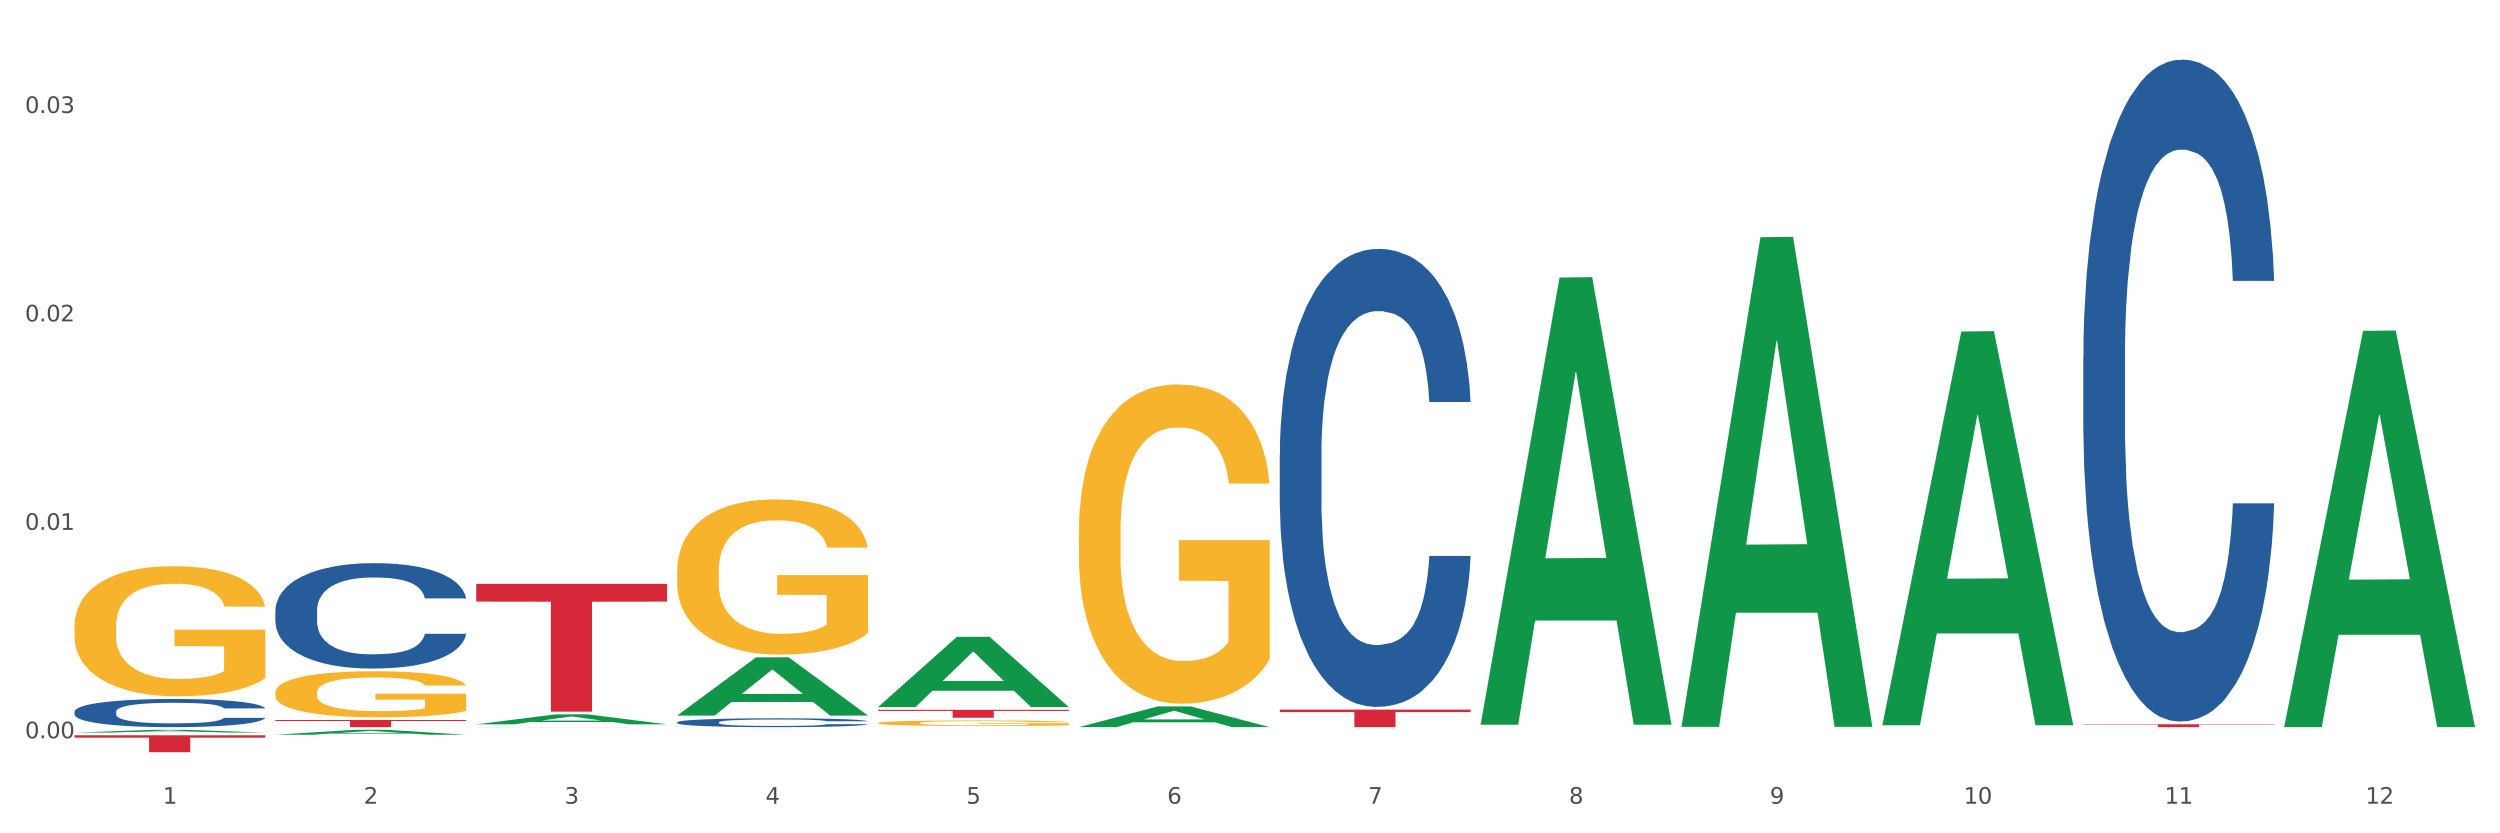
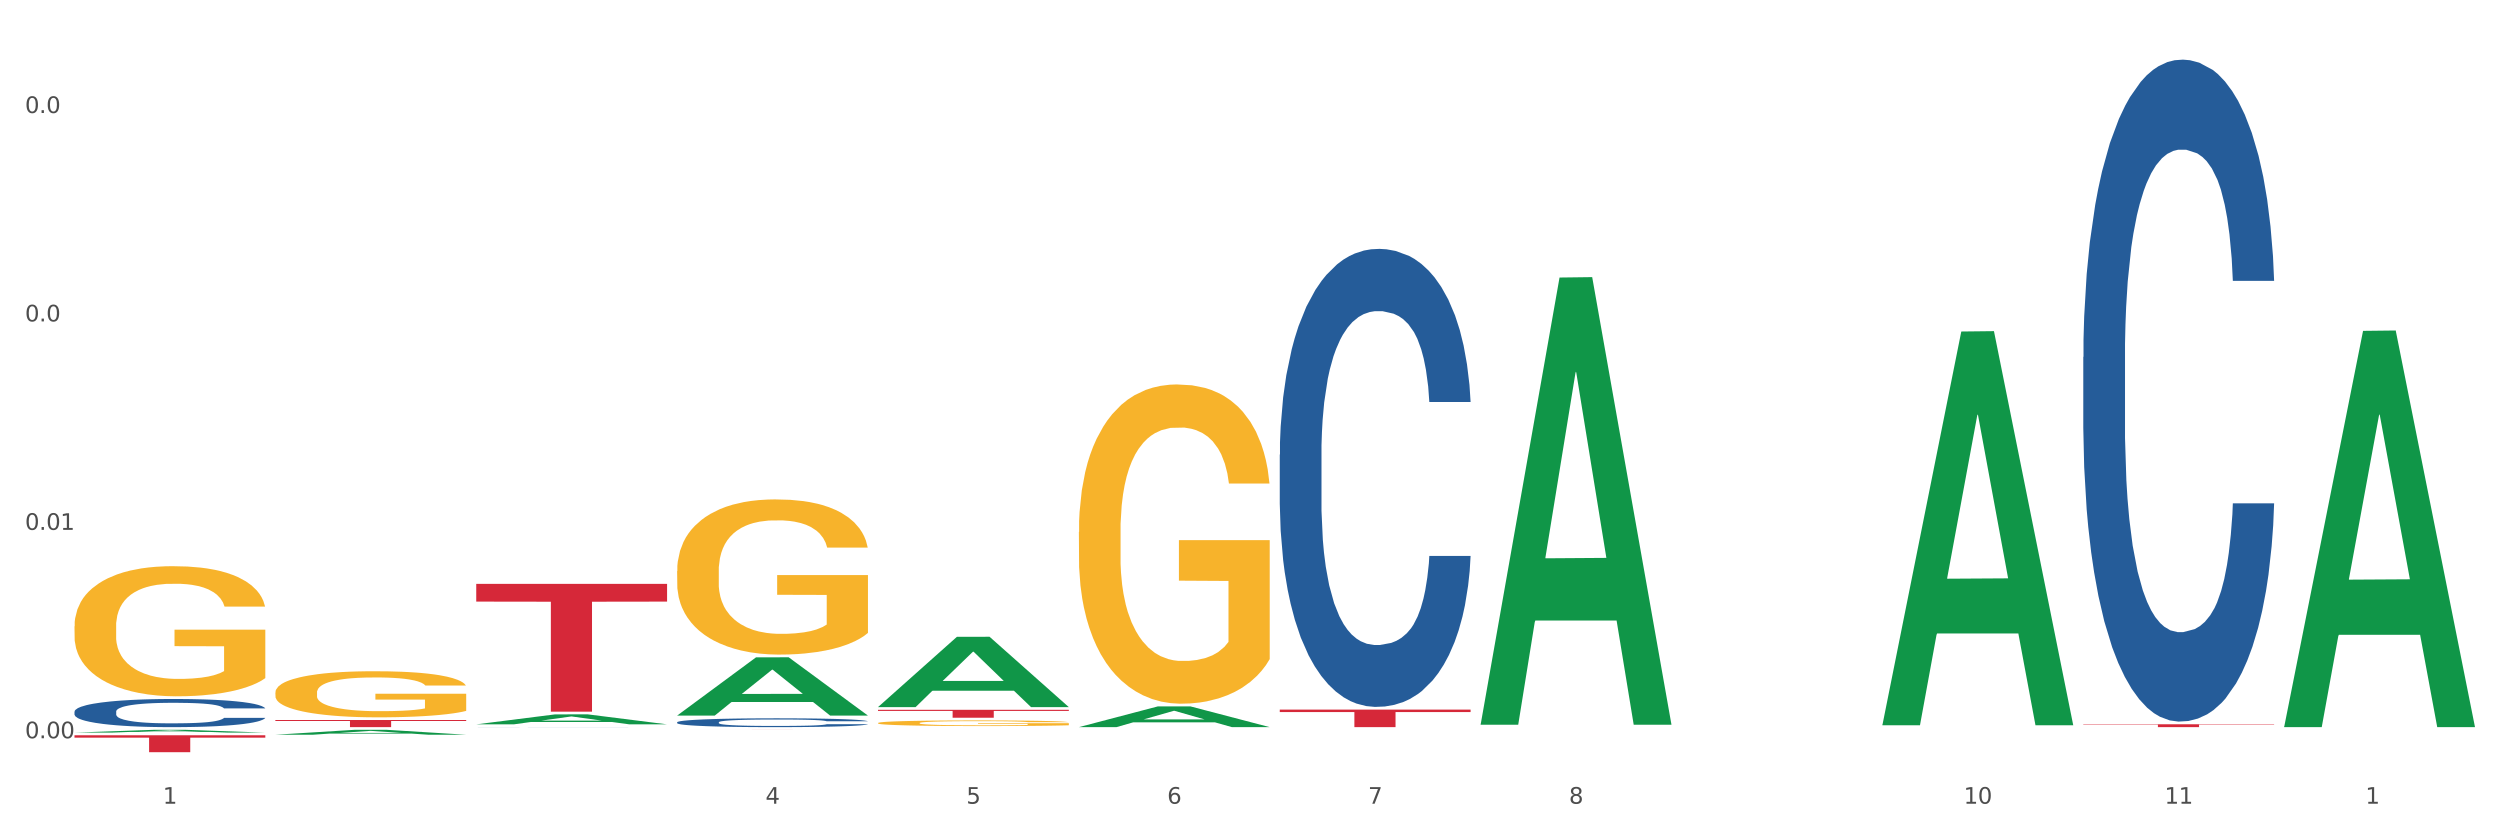
<svg xmlns="http://www.w3.org/2000/svg" xmlns:xlink="http://www.w3.org/1999/xlink" width="1080pt" height="360pt" viewBox="0 0 1080 360" version="1.1">
  <rect x="0" y="0" width="1080" height="360" fill="#333333" stroke="none" />
  <defs>
    <style type="text/css">*{stroke-linejoin: round; stroke-linecap: butt}</style>
  </defs>
  <g id="figure_1">
    <g id="patch_1">
      <path d="M 0 360  L 1080 360  L 1080 0  L 0 0  z " style="fill: #ffffff; stroke: #ffffff; stroke-linejoin: miter" />
    </g>
    <g id="axes_1">
      <g id="matplotlib.axis_1">
        <g id="xtick_1">
          <g id="text_1">
            <g style="fill: #4d4d4d" transform="translate(70.342 347.204) scale(0.096 -0.096)">
              <defs>
                <path id="DejaVuSans-31" d="M 794 531  L 1825 531  L 1825 4091  L 703 3866  L 703 4441  L 1819 4666  L 2450 4666  L 2450 531  L 3481 531  L 3481 0  L 794 0  L 794 531  z " transform="scale(0.016)" />
              </defs>
              <use xlink:href="#DejaVuSans-31" />
            </g>
          </g>
        </g>
        <g id="xtick_2">
          <g id="text_2">
            <g style="fill: #4d4d4d" transform="translate(157.122 347.204) scale(0.096 -0.096)">
              <defs>
-                 <path id="DejaVuSans-32" d="M 1228 531  L 3431 531  L 3431 0  L 469 0  L 469 531  Q 828 903 1448 1529  Q 2069 2156 2228 2338  Q 2531 2678 2651 2914  Q 2772 3150 2772 3378  Q 2772 3750 2511 3984  Q 2250 4219 1831 4219  Q 1534 4219 1204 4116  Q 875 4013 500 3803  L 500 4441  Q 881 4594 1212 4672  Q 1544 4750 1819 4750  Q 2544 4750 2975 4387  Q 3406 4025 3406 3419  Q 3406 3131 3298 2873  Q 3191 2616 2906 2266  Q 2828 2175 2409 1742  Q 1991 1309 1228 531  z " transform="scale(0.016)" />
-               </defs>
+                 </defs>
              <use xlink:href="#DejaVuSans-32" />
            </g>
          </g>
        </g>
        <g id="xtick_3">
          <g id="text_3">
            <g style="fill: #4d4d4d" transform="translate(243.902 347.204) scale(0.096 -0.096)">
              <defs>
-                 <path id="DejaVuSans-33" d="M 2597 2516  Q 3050 2419 3304 2112  Q 3559 1806 3559 1356  Q 3559 666 3084 287  Q 2609 -91 1734 -91  Q 1441 -91 1130 -33  Q 819 25 488 141  L 488 750  Q 750 597 1062 519  Q 1375 441 1716 441  Q 2309 441 2620 675  Q 2931 909 2931 1356  Q 2931 1769 2642 2001  Q 2353 2234 1838 2234  L 1294 2234  L 1294 2753  L 1863 2753  Q 2328 2753 2575 2939  Q 2822 3125 2822 3475  Q 2822 3834 2567 4026  Q 2313 4219 1838 4219  Q 1578 4219 1281 4162  Q 984 4106 628 3988  L 628 4550  Q 988 4650 1302 4700  Q 1616 4750 1894 4750  Q 2613 4750 3031 4423  Q 3450 4097 3450 3541  Q 3450 3153 3228 2886  Q 3006 2619 2597 2516  z " transform="scale(0.016)" />
-               </defs>
+                 </defs>
              <use xlink:href="#DejaVuSans-33" />
            </g>
          </g>
        </g>
        <g id="xtick_4">
          <g id="text_4">
            <g style="fill: #4d4d4d" transform="translate(330.683 347.204) scale(0.096 -0.096)">
              <defs>
                <path id="DejaVuSans-34" d="M 2419 4116  L 825 1625  L 2419 1625  L 2419 4116  z M 2253 4666  L 3047 4666  L 3047 1625  L 3713 1625  L 3713 1100  L 3047 1100  L 3047 0  L 2419 0  L 2419 1100  L 313 1100  L 313 1709  L 2253 4666  z " transform="scale(0.016)" />
              </defs>
              <use xlink:href="#DejaVuSans-34" />
            </g>
          </g>
        </g>
        <g id="xtick_5">
          <g id="text_5">
            <g style="fill: #4d4d4d" transform="translate(417.463 347.204) scale(0.096 -0.096)">
              <defs>
                <path id="DejaVuSans-35" d="M 691 4666  L 3169 4666  L 3169 4134  L 1269 4134  L 1269 2991  Q 1406 3038 1543 3061  Q 1681 3084 1819 3084  Q 2600 3084 3056 2656  Q 3513 2228 3513 1497  Q 3513 744 3044 326  Q 2575 -91 1722 -91  Q 1428 -91 1123 -41  Q 819 9 494 109  L 494 744  Q 775 591 1075 516  Q 1375 441 1709 441  Q 2250 441 2565 725  Q 2881 1009 2881 1497  Q 2881 1984 2565 2268  Q 2250 2553 1709 2553  Q 1456 2553 1204 2497  Q 953 2441 691 2322  L 691 4666  z " transform="scale(0.016)" />
              </defs>
              <use xlink:href="#DejaVuSans-35" />
            </g>
          </g>
        </g>
        <g id="xtick_6">
          <g id="text_6">
            <g style="fill: #4d4d4d" transform="translate(504.243 347.204) scale(0.096 -0.096)">
              <defs>
                <path id="DejaVuSans-36" d="M 2113 2584  Q 1688 2584 1439 2293  Q 1191 2003 1191 1497  Q 1191 994 1439 701  Q 1688 409 2113 409  Q 2538 409 2786 701  Q 3034 994 3034 1497  Q 3034 2003 2786 2293  Q 2538 2584 2113 2584  z M 3366 4563  L 3366 3988  Q 3128 4100 2886 4159  Q 2644 4219 2406 4219  Q 1781 4219 1451 3797  Q 1122 3375 1075 2522  Q 1259 2794 1537 2939  Q 1816 3084 2150 3084  Q 2853 3084 3261 2657  Q 3669 2231 3669 1497  Q 3669 778 3244 343  Q 2819 -91 2113 -91  Q 1303 -91 875 529  Q 447 1150 447 2328  Q 447 3434 972 4092  Q 1497 4750 2381 4750  Q 2619 4750 2861 4703  Q 3103 4656 3366 4563  z " transform="scale(0.016)" />
              </defs>
              <use xlink:href="#DejaVuSans-36" />
            </g>
          </g>
        </g>
        <g id="xtick_7">
          <g id="text_7">
            <g style="fill: #4d4d4d" transform="translate(591.024 347.204) scale(0.096 -0.096)">
              <defs>
                <path id="DejaVuSans-37" d="M 525 4666  L 3525 4666  L 3525 4397  L 1831 0  L 1172 0  L 2766 4134  L 525 4134  L 525 4666  z " transform="scale(0.016)" />
              </defs>
              <use xlink:href="#DejaVuSans-37" />
            </g>
          </g>
        </g>
        <g id="xtick_8">
          <g id="text_8">
            <g style="fill: #4d4d4d" transform="translate(677.804 347.204) scale(0.096 -0.096)">
              <defs>
                <path id="DejaVuSans-38" d="M 2034 2216  Q 1584 2216 1326 1975  Q 1069 1734 1069 1313  Q 1069 891 1326 650  Q 1584 409 2034 409  Q 2484 409 2743 651  Q 3003 894 3003 1313  Q 3003 1734 2745 1975  Q 2488 2216 2034 2216  z M 1403 2484  Q 997 2584 770 2862  Q 544 3141 544 3541  Q 544 4100 942 4425  Q 1341 4750 2034 4750  Q 2731 4750 3128 4425  Q 3525 4100 3525 3541  Q 3525 3141 3298 2862  Q 3072 2584 2669 2484  Q 3125 2378 3379 2068  Q 3634 1759 3634 1313  Q 3634 634 3220 271  Q 2806 -91 2034 -91  Q 1263 -91 848 271  Q 434 634 434 1313  Q 434 1759 690 2068  Q 947 2378 1403 2484  z M 1172 3481  Q 1172 3119 1398 2916  Q 1625 2713 2034 2713  Q 2441 2713 2670 2916  Q 2900 3119 2900 3481  Q 2900 3844 2670 4047  Q 2441 4250 2034 4250  Q 1625 4250 1398 4047  Q 1172 3844 1172 3481  z " transform="scale(0.016)" />
              </defs>
              <use xlink:href="#DejaVuSans-38" />
            </g>
          </g>
        </g>
        <g id="xtick_9">
          <g id="text_9">
            <g style="fill: #4d4d4d" transform="translate(764.584 347.204) scale(0.096 -0.096)">
              <defs>
-                 <path id="DejaVuSans-39" d="M 703 97  L 703 672  Q 941 559 1184 500  Q 1428 441 1663 441  Q 2288 441 2617 861  Q 2947 1281 2994 2138  Q 2813 1869 2534 1725  Q 2256 1581 1919 1581  Q 1219 1581 811 2004  Q 403 2428 403 3163  Q 403 3881 828 4315  Q 1253 4750 1959 4750  Q 2769 4750 3195 4129  Q 3622 3509 3622 2328  Q 3622 1225 3098 567  Q 2575 -91 1691 -91  Q 1453 -91 1209 -44  Q 966 3 703 97  z M 1959 2075  Q 2384 2075 2632 2365  Q 2881 2656 2881 3163  Q 2881 3666 2632 3958  Q 2384 4250 1959 4250  Q 1534 4250 1286 3958  Q 1038 3666 1038 3163  Q 1038 2656 1286 2365  Q 1534 2075 1959 2075  z " transform="scale(0.016)" />
-               </defs>
+                 </defs>
              <use xlink:href="#DejaVuSans-39" />
            </g>
          </g>
        </g>
        <g id="xtick_10">
          <g id="text_10">
            <g style="fill: #4d4d4d" transform="translate(848.311 347.204) scale(0.096 -0.096)">
              <defs>
                <path id="DejaVuSans-30" d="M 2034 4250  Q 1547 4250 1301 3770  Q 1056 3291 1056 2328  Q 1056 1369 1301 889  Q 1547 409 2034 409  Q 2525 409 2770 889  Q 3016 1369 3016 2328  Q 3016 3291 2770 3770  Q 2525 4250 2034 4250  z M 2034 4750  Q 2819 4750 3233 4129  Q 3647 3509 3647 2328  Q 3647 1150 3233 529  Q 2819 -91 2034 -91  Q 1250 -91 836 529  Q 422 1150 422 2328  Q 422 3509 836 4129  Q 1250 4750 2034 4750  z " transform="scale(0.016)" />
              </defs>
              <use xlink:href="#DejaVuSans-31" />
              <use xlink:href="#DejaVuSans-30" transform="translate(63.623 0)" />
            </g>
          </g>
        </g>
        <g id="xtick_11">
          <g id="text_11">
            <g style="fill: #4d4d4d" transform="translate(935.091 347.204) scale(0.096 -0.096)">
              <use xlink:href="#DejaVuSans-31" />
              <use xlink:href="#DejaVuSans-31" transform="translate(63.623 0)" />
            </g>
          </g>
        </g>
        <g id="xtick_12">
          <g id="text_12">
            <g style="fill: #4d4d4d" transform="translate(1021.871 347.204) scale(0.096 -0.096)">
              <use xlink:href="#DejaVuSans-31" />
              <use xlink:href="#DejaVuSans-32" transform="translate(63.623 0)" />
            </g>
          </g>
        </g>
        <g id="xtick_13" />
        <g id="xtick_14" />
        <g id="xtick_15" />
        <g id="xtick_16" />
        <g id="xtick_17" />
        <g id="xtick_18" />
        <g id="xtick_19" />
        <g id="xtick_20" />
        <g id="xtick_21" />
        <g id="xtick_22" />
        <g id="xtick_23" />
      </g>
      <g id="matplotlib.axis_2">
        <g id="ytick_1">
          <g id="text_13">
            <g style="fill: #4d4d4d" transform="translate(10.8 318.931) scale(0.096 -0.096)">
              <defs>
                <path id="DejaVuSans-2e" d="M 684 794  L 1344 794  L 1344 0  L 684 0  L 684 794  z " transform="scale(0.016)" />
              </defs>
              <use xlink:href="#DejaVuSans-30" />
              <use xlink:href="#DejaVuSans-2e" transform="translate(63.623 0)" />
              <use xlink:href="#DejaVuSans-30" transform="translate(95.41 0)" />
              <use xlink:href="#DejaVuSans-30" transform="translate(159.033 0)" />
            </g>
          </g>
        </g>
        <g id="ytick_2">
          <g id="text_14">
            <g style="fill: #4d4d4d" transform="translate(10.8 228.892) scale(0.096 -0.096)">
              <use xlink:href="#DejaVuSans-30" />
              <use xlink:href="#DejaVuSans-2e" transform="translate(63.623 0)" />
              <use xlink:href="#DejaVuSans-30" transform="translate(95.41 0)" />
              <use xlink:href="#DejaVuSans-31" transform="translate(159.033 0)" />
            </g>
          </g>
        </g>
        <g id="ytick_3">
          <g id="text_15">
            <g style="fill: #4d4d4d" transform="translate(10.8 138.853) scale(0.096 -0.096)">
              <use xlink:href="#DejaVuSans-30" />
              <use xlink:href="#DejaVuSans-2e" transform="translate(63.623 0)" />
              <use xlink:href="#DejaVuSans-30" transform="translate(95.41 0)" />
              <use xlink:href="#DejaVuSans-32" transform="translate(159.033 0)" />
            </g>
          </g>
        </g>
        <g id="ytick_4">
          <g id="text_16">
            <g style="fill: #4d4d4d" transform="translate(10.8 48.814) scale(0.096 -0.096)">
              <use xlink:href="#DejaVuSans-30" />
              <use xlink:href="#DejaVuSans-2e" transform="translate(63.623 0)" />
              <use xlink:href="#DejaVuSans-30" transform="translate(95.41 0)" />
              <use xlink:href="#DejaVuSans-33" transform="translate(159.033 0)" />
            </g>
          </g>
        </g>
        <g id="ytick_5" />
        <g id="ytick_6" />
        <g id="ytick_7" />
      </g>
      <g id="PolyCollection_1">
        <path d="M 32.175 316.483  L 32.26 316.482  L 66.256 315.285  L 80.365 315.284  L 114.616 316.486  L 98.298 316.486  L 90.904 316.206  L 55.803 316.206  L 55.548 316.21  L 48.408 316.486  L 32.175 316.486  L 32.175 316.483  L 60.222 316.039  L 86.484 316.038  L 73.481 315.54  L 73.311 315.538  L 73.141 315.541  L 60.137 316.038  L 60.222 316.039  L 32.175 316.483  z " clip-path="url(#p75644c4d1c)" style="fill: #109648" />
        <path d="M 32.175 270.566  L 32.272 270.515  L 32.272 268.667  L 32.467 267.075  L 33.44 263.225  L 34.9 260.042  L 35.971 258.348  L 37.042 256.962  L 38.307 255.576  L 39.864 254.138  L 42.687 252.034  L 44.439 250.955  L 46.58 249.826  L 50.474 248.183  L 53.296 247.259  L 56.216 246.489  L 60.986 245.565  L 64.1 245.154  L 67.41 244.846  L 71.4 244.641  L 74.418 244.59  L 81.036 244.744  L 86.682 245.206  L 89.407 245.565  L 92.911 246.181  L 94.76 246.592  L 97.778 247.413  L 100.892 248.491  L 103.034 249.415  L 106.246 251.161  L 108.679 252.906  L 110.918 255.062  L 112.086 256.551  L 112.962 257.937  L 113.74 259.529  L 114.519 262.044  L 96.999 262.044  L 96.318 260.247  L 95.247 258.553  L 93.69 256.911  L 92.327 255.884  L 89.991 254.6  L 87.85 253.779  L 85.611 253.163  L 82.886 252.65  L 80.744 252.393  L 77.727 252.188  L 71.79 252.239  L 67.799 252.65  L 65.074 253.163  L 63.322 253.625  L 61.764 254.138  L 60.012 254.857  L 57.968 255.935  L 56.508 256.911  L 55.048 258.143  L 53.88 259.375  L 52.81 260.812  L 51.934 262.352  L 51.252 263.944  L 50.668 265.895  L 50.182 269.129  L 50.182 276.162  L 50.376 277.753  L 50.863 279.858  L 51.447 281.45  L 52.42 283.349  L 53.296 284.633  L 54.951 286.481  L 56.8 288.021  L 58.26 288.996  L 59.72 289.818  L 62.251 290.947  L 65.074 291.871  L 67.507 292.436  L 70.816 292.949  L 73.055 293.155  L 75.002 293.257  L 79.771 293.257  L 83.178 293.103  L 86.974 292.744  L 89.894 292.282  L 92.327 291.717  L 95.052 290.793  L 96.804 289.92  L 96.804 279.191  L 75.391 279.14  L 75.391 272.004  L 114.616 272.004  L 114.616 292.949  L 112.962 294.027  L 111.112 295.003  L 109.166 295.875  L 106.246 296.953  L 102.742 297.98  L 99.627 298.699  L 96.318 299.315  L 92.424 299.88  L 87.363 300.393  L 84.248 300.598  L 80.355 300.752  L 75.78 300.804  L 71.79 300.701  L 67.896 300.444  L 63.808 299.982  L 59.818 299.315  L 56.8 298.648  L 53.783 297.826  L 50.571 296.748  L 48.04 295.721  L 46.094 294.797  L 43.952 293.617  L 41.616 292.076  L 39.864 290.69  L 38.307 289.253  L 36.652 287.405  L 35.484 285.813  L 34.316 283.811  L 33.635 282.322  L 32.856 280.012  L 32.272 276.778  L 32.175 270.566  z " clip-path="url(#p75644c4d1c)" style="fill: #f7b32b" />
        <path d="M 205.736 252.218  L 288.177 252.218  L 288.177 259.893  L 255.747 259.945  L 255.747 307.446  L 237.97 307.446  L 237.97 259.945  L 205.736 259.893  L 205.736 252.27  L 205.736 252.218  z " clip-path="url(#p75644c4d1c)" style="fill: #d62839" />
        <path d="M 118.955 311.05  L 201.397 311.05  L 201.397 311.478  L 168.967 311.48  L 168.967 314.126  L 151.189 314.126  L 151.189 311.48  L 118.955 311.478  L 118.955 311.053  L 118.955 311.05  z " clip-path="url(#p75644c4d1c)" style="fill: #d62839" />
        <path d="M 32.175 317.644  L 114.616 317.644  L 114.616 318.659  L 82.187 318.666  L 82.187 324.95  L 64.409 324.95  L 64.409 318.666  L 32.175 318.659  L 32.175 317.651  L 32.175 317.644  z " clip-path="url(#p75644c4d1c)" style="fill: #d62839" />
        <path d="M 32.175 307.427  L 32.272 307.416  L 32.272 307.105  L 32.565 306.683  L 33.637 305.905  L 35.001 305.317  L 37.34 304.628  L 38.607 304.339  L 40.263 304.017  L 43.674 303.495  L 47.572 303.05  L 50.3 302.806  L 52.347 302.651  L 56.927 302.373  L 59.558 302.251  L 62.287 302.151  L 64.625 302.084  L 68.523 302.006  L 71.642 301.973  L 75.247 301.962  L 78.268 301.973  L 82.263 302.017  L 88.11 302.151  L 90.352 302.228  L 93.373 302.362  L 96.491 302.54  L 99.025 302.717  L 101.948 302.973  L 104.969 303.306  L 107.892 303.728  L 109.939 304.117  L 111.595 304.528  L 113.057 305.028  L 114.129 305.572  L 114.616 306.028  L 96.783 306.028  L 96.296 305.617  L 95.322 305.172  L 94.347 304.872  L 93.275 304.628  L 91.619 304.35  L 90.157 304.172  L 87.721 303.961  L 85.479 303.828  L 83.628 303.75  L 81.386 303.684  L 76.611 303.617  L 73.201 303.617  L 71.057 303.639  L 68.426 303.695  L 66.184 303.773  L 63.553 303.906  L 61.507 304.05  L 59.461 304.239  L 58.291 304.372  L 56.537 304.617  L 55.368 304.817  L 53.809 305.161  L 52.932 305.405  L 51.372 306.039  L 50.69 306.505  L 50.398 306.827  L 50.203 307.183  L 50.203 308.916  L 50.788 309.693  L 51.275 310.027  L 52.054 310.404  L 53.516 310.893  L 55.66 311.371  L 57.901 311.715  L 59.753 311.926  L 61.507 312.082  L 63.261 312.204  L 65.405 312.315  L 67.159 312.382  L 69.79 312.448  L 72.908 312.482  L 75.345 312.482  L 80.314 312.426  L 82.556 312.37  L 84.7 312.293  L 87.038 312.171  L 88.89 312.037  L 89.962 311.937  L 91.716 311.726  L 93.08 311.504  L 94.25 311.249  L 95.029 311.026  L 95.906 310.693  L 96.588 310.315  L 96.783 310.115  L 114.616 310.115  L 114.227 310.515  L 113.544 310.904  L 112.18 311.426  L 111.108 311.726  L 109.452 312.093  L 107.697 312.404  L 105.261 312.748  L 103.02 313.004  L 100.681 313.226  L 98.148 313.426  L 93.567 313.704  L 91.911 313.781  L 88.403 313.915  L 85.674 313.992  L 81.679 314.07  L 77.586 314.115  L 73.298 314.126  L 69.498 314.103  L 65.307 314.037  L 62.676 313.97  L 59.753 313.87  L 56.342 313.715  L 53.126 313.526  L 50.105 313.304  L 47.279 313.048  L 44.648 312.759  L 41.238 312.282  L 38.704 311.815  L 36.853 311.382  L 35.586 311.015  L 34.319 310.549  L 33.637 310.227  L 32.565 309.449  L 32.175 308.727  L 32.175 307.427  z " clip-path="url(#p75644c4d1c)" style="fill: #255c99" />
-         <path d="M 118.955 263.744  L 119.053 263.702  L 119.053 262.538  L 119.345 260.958  L 120.417 258.047  L 121.781 255.843  L 124.12 253.265  L 125.387 252.184  L 127.044 250.978  L 130.454 249.023  L 134.352 247.36  L 137.081 246.445  L 139.127 245.863  L 143.707 244.823  L 146.338 244.366  L 149.067 243.992  L 151.406 243.742  L 155.304 243.451  L 158.422 243.326  L 162.028 243.285  L 165.048 243.326  L 169.044 243.493  L 174.891 243.992  L 177.132 244.283  L 180.153 244.782  L 183.271 245.447  L 185.805 246.113  L 188.728 247.069  L 191.749 248.316  L 194.673 249.897  L 196.719 251.352  L 198.376 252.891  L 199.837 254.762  L 200.909 256.799  L 201.397 258.504  L 183.564 258.504  L 183.076 256.966  L 182.102 255.302  L 181.127 254.18  L 180.055 253.265  L 178.399 252.225  L 176.937 251.56  L 174.501 250.77  L 172.26 250.271  L 170.408 249.98  L 168.167 249.73  L 163.392 249.481  L 159.981 249.481  L 157.837 249.564  L 155.206 249.772  L 152.965 250.063  L 150.334 250.562  L 148.287 251.103  L 146.241 251.809  L 145.071 252.308  L 143.317 253.223  L 142.148 253.972  L 140.589 255.261  L 139.712 256.176  L 138.153 258.546  L 137.471 260.292  L 137.178 261.498  L 136.983 262.829  L 136.983 269.316  L 137.568 272.227  L 138.055 273.474  L 138.835 274.888  L 140.297 276.718  L 142.44 278.506  L 144.682 279.795  L 146.533 280.585  L 148.287 281.167  L 150.041 281.625  L 152.185 282.04  L 153.939 282.29  L 156.57 282.539  L 159.689 282.664  L 162.125 282.664  L 167.095 282.456  L 169.336 282.248  L 171.48 281.957  L 173.819 281.5  L 175.67 281.001  L 176.742 280.627  L 178.496 279.836  L 179.861 279.005  L 181.03 278.048  L 181.81 277.217  L 182.687 275.969  L 183.369 274.555  L 183.564 273.807  L 201.397 273.807  L 201.007 275.304  L 200.325 276.759  L 198.96 278.714  L 197.889 279.836  L 196.232 281.209  L 194.478 282.373  L 192.042 283.662  L 189.8 284.619  L 187.462 285.45  L 184.928 286.199  L 180.348 287.238  L 178.691 287.529  L 175.183 288.028  L 172.454 288.319  L 168.459 288.61  L 164.366 288.777  L 160.079 288.818  L 156.278 288.735  L 152.088 288.486  L 149.457 288.236  L 146.533 287.862  L 143.123 287.28  L 139.907 286.573  L 136.886 285.741  L 134.06 284.785  L 131.429 283.704  L 128.018 281.916  L 125.484 280.169  L 123.633 278.547  L 122.366 277.175  L 121.099 275.429  L 120.417 274.223  L 119.345 271.312  L 118.955 268.609  L 118.955 263.744  z " clip-path="url(#p75644c4d1c)" style="fill: #255c99" />
        <path d="M 379.296 306.641  L 461.738 306.641  L 461.738 307.116  L 429.308 307.12  L 429.308 310.062  L 411.531 310.062  L 411.531 307.12  L 379.296 307.116  L 379.296 306.644  L 379.296 306.641  z " clip-path="url(#p75644c4d1c)" style="fill: #d62839" />
        <path d="M 205.736 314.098  L 205.833 314.098  L 205.833 314.097  L 206.125 314.095  L 207.197 314.092  L 208.562 314.09  L 210.9 314.087  L 212.167 314.086  L 213.824 314.084  L 217.235 314.082  L 221.133 314.08  L 223.861 314.079  L 225.907 314.079  L 230.488 314.077  L 233.119 314.077  L 235.847 314.077  L 238.186 314.076  L 242.084 314.076  L 245.202 314.076  L 248.808 314.076  L 251.829 314.076  L 255.824 314.076  L 261.671 314.077  L 263.912 314.077  L 266.933 314.077  L 270.052 314.078  L 272.585 314.079  L 275.509 314.08  L 278.53 314.081  L 281.453 314.083  L 283.499 314.085  L 285.156 314.086  L 286.618 314.088  L 287.69 314.091  L 288.177 314.092  L 270.344 314.092  L 269.857 314.091  L 268.882 314.089  L 267.908 314.088  L 266.836 314.087  L 265.179 314.086  L 263.717 314.085  L 261.281 314.084  L 259.04 314.083  L 257.188 314.083  L 254.947 314.083  L 250.172 314.083  L 246.761 314.083  L 244.618 314.083  L 241.986 314.083  L 239.745 314.083  L 237.114 314.084  L 235.068 314.084  L 233.021 314.085  L 231.852 314.086  L 230.098 314.087  L 228.928 314.087  L 227.369 314.089  L 226.492 314.09  L 224.933 314.092  L 224.251 314.094  L 223.959 314.096  L 223.764 314.097  L 223.764 314.104  L 224.348 314.107  L 224.836 314.109  L 225.615 314.11  L 227.077 314.112  L 229.221 314.114  L 231.462 314.116  L 233.314 314.117  L 235.068 314.117  L 236.822 314.118  L 238.966 314.118  L 240.72 314.118  L 243.351 314.119  L 246.469 314.119  L 248.905 314.119  L 253.875 314.119  L 256.116 314.118  L 258.26 314.118  L 260.599 314.118  L 262.451 314.117  L 263.523 314.117  L 265.277 314.116  L 266.641 314.115  L 267.81 314.114  L 268.59 314.113  L 269.467 314.112  L 270.149 314.11  L 270.344 314.109  L 288.177 314.109  L 287.787 314.111  L 287.105 314.112  L 285.741 314.115  L 284.669 314.116  L 283.012 314.117  L 281.258 314.119  L 278.822 314.12  L 276.581 314.121  L 274.242 314.122  L 271.708 314.123  L 267.128 314.124  L 265.472 314.124  L 261.963 314.125  L 259.235 314.125  L 255.239 314.125  L 251.147 314.126  L 246.859 314.126  L 243.058 314.126  L 238.868 314.125  L 236.237 314.125  L 233.314 314.125  L 229.903 314.124  L 226.687 314.123  L 223.666 314.122  L 220.84 314.121  L 218.209 314.12  L 214.798 314.118  L 212.265 314.116  L 210.413 314.114  L 209.146 314.113  L 207.88 314.111  L 207.197 314.11  L 206.125 314.106  L 205.736 314.103  L 205.736 314.098  z " clip-path="url(#p75644c4d1c)" style="fill: #255c99" />
        <path d="M 118.955 299.179  L 119.053 299.161  L 119.053 298.507  L 119.247 297.943  L 120.221 296.579  L 121.681 295.451  L 122.751 294.851  L 123.822 294.36  L 125.087 293.869  L 126.645 293.359  L 129.467 292.614  L 131.219 292.232  L 133.361 291.832  L 137.254 291.25  L 140.077 290.922  L 142.997 290.649  L 147.766 290.322  L 150.881 290.177  L 154.19 290.067  L 158.181 289.995  L 161.198 289.977  L 167.817 290.031  L 173.462 290.195  L 176.187 290.322  L 179.691 290.54  L 181.541 290.686  L 184.558 290.977  L 187.673 291.359  L 189.814 291.686  L 193.026 292.305  L 195.459 292.923  L 197.698 293.687  L 198.866 294.214  L 199.742 294.705  L 200.521 295.269  L 201.299 296.16  L 183.779 296.16  L 183.098 295.524  L 182.027 294.924  L 180.47 294.342  L 179.107 293.978  L 176.771 293.523  L 174.63 293.232  L 172.391 293.014  L 169.666 292.832  L 167.525 292.741  L 164.507 292.668  L 158.57 292.686  L 154.579 292.832  L 151.854 293.014  L 150.102 293.178  L 148.545 293.359  L 146.793 293.614  L 144.749 293.996  L 143.289 294.342  L 141.829 294.778  L 140.661 295.215  L 139.59 295.724  L 138.714 296.269  L 138.033 296.833  L 137.449 297.524  L 136.962 298.67  L 136.962 301.162  L 137.157 301.726  L 137.643 302.471  L 138.227 303.035  L 139.201 303.708  L 140.077 304.163  L 141.731 304.818  L 143.581 305.363  L 145.041 305.709  L 146.501 306  L 149.031 306.4  L 151.854 306.727  L 154.287 306.927  L 157.597 307.109  L 159.835 307.182  L 161.782 307.218  L 166.551 307.218  L 169.958 307.164  L 173.754 307.037  L 176.674 306.873  L 179.107 306.673  L 181.833 306.345  L 183.585 306.036  L 183.585 302.235  L 162.171 302.217  L 162.171 299.689  L 201.397 299.689  L 201.397 307.109  L 199.742 307.491  L 197.893 307.837  L 195.946 308.146  L 193.026 308.528  L 189.522 308.892  L 186.407 309.146  L 183.098 309.365  L 179.205 309.565  L 174.143 309.747  L 171.029 309.819  L 167.135 309.874  L 162.561 309.892  L 158.57 309.856  L 154.677 309.765  L 150.589 309.601  L 146.598 309.365  L 143.581 309.128  L 140.563 308.837  L 137.351 308.455  L 134.821 308.091  L 132.874 307.764  L 130.733 307.346  L 128.397 306.8  L 126.645 306.309  L 125.087 305.8  L 123.433 305.145  L 122.265 304.581  L 121.097 303.872  L 120.415 303.344  L 119.637 302.526  L 119.053 301.38  L 118.955 299.179  z " clip-path="url(#p75644c4d1c)" style="fill: #f7b32b" />
        <path d="M 292.516 246.724  L 292.613 246.662  L 292.613 244.458  L 292.808 242.56  L 293.781 237.968  L 295.241 234.171  L 296.312 232.151  L 297.383 230.497  L 298.648 228.844  L 300.205 227.13  L 303.028 224.619  L 304.78 223.333  L 306.921 221.986  L 310.815 220.027  L 313.637 218.925  L 316.557 218.006  L 321.327 216.904  L 324.441 216.414  L 327.751 216.047  L 331.741 215.802  L 334.759 215.741  L 341.377 215.924  L 347.023 216.475  L 349.748 216.904  L 353.252 217.639  L 355.101 218.129  L 358.119 219.108  L 361.233 220.394  L 363.375 221.496  L 366.587 223.578  L 369.02 225.66  L 371.259 228.232  L 372.427 230.008  L 373.303 231.661  L 374.081 233.559  L 374.86 236.559  L 357.34 236.559  L 356.659 234.416  L 355.588 232.396  L 354.031 230.436  L 352.668 229.212  L 350.332 227.681  L 348.191 226.701  L 345.952 225.966  L 343.227 225.354  L 341.085 225.048  L 338.068 224.803  L 332.131 224.864  L 328.14 225.354  L 325.415 225.966  L 323.663 226.517  L 322.105 227.13  L 320.353 227.987  L 318.309 229.273  L 316.849 230.436  L 315.389 231.906  L 314.221 233.375  L 313.151 235.09  L 312.275 236.927  L 311.593 238.825  L 311.009 241.152  L 310.523 245.009  L 310.523 253.398  L 310.717 255.296  L 311.204 257.806  L 311.788 259.705  L 312.761 261.97  L 313.637 263.501  L 315.292 265.705  L 317.141 267.542  L 318.601 268.706  L 320.061 269.685  L 322.592 271.032  L 325.415 272.135  L 327.848 272.808  L 331.157 273.42  L 333.396 273.665  L 335.343 273.788  L 340.112 273.788  L 343.519 273.604  L 347.315 273.175  L 350.235 272.624  L 352.668 271.951  L 355.393 270.849  L 357.145 269.808  L 357.145 257.01  L 335.732 256.949  L 335.732 248.438  L 374.957 248.438  L 374.957 273.42  L 373.303 274.706  L 371.453 275.87  L 369.507 276.911  L 366.587 278.196  L 363.083 279.421  L 359.968 280.278  L 356.659 281.013  L 352.765 281.687  L 347.704 282.299  L 344.589 282.544  L 340.696 282.728  L 336.121 282.789  L 332.131 282.666  L 328.237 282.36  L 324.149 281.809  L 320.159 281.013  L 317.141 280.217  L 314.124 279.237  L 310.912 277.952  L 308.381 276.727  L 306.435 275.625  L 304.293 274.216  L 301.957 272.379  L 300.205 270.726  L 298.648 269.012  L 296.993 266.807  L 295.825 264.909  L 294.657 262.521  L 293.976 260.746  L 293.197 257.99  L 292.613 254.133  L 292.516 246.724  z " clip-path="url(#p75644c4d1c)" style="fill: #f7b32b" />
        <path d="M 379.296 312.347  L 379.394 312.345  L 379.394 312.265  L 379.588 312.196  L 380.562 312.029  L 382.022 311.891  L 383.092 311.817  L 384.163 311.757  L 385.428 311.697  L 386.986 311.635  L 389.808 311.543  L 391.56 311.496  L 393.702 311.447  L 397.595 311.376  L 400.418 311.336  L 403.338 311.303  L 408.107 311.263  L 411.222 311.245  L 414.531 311.231  L 418.522 311.223  L 421.539 311.22  L 428.158 311.227  L 433.803 311.247  L 436.528 311.263  L 440.032 311.289  L 441.882 311.307  L 444.899 311.343  L 448.014 311.39  L 450.155 311.43  L 453.367 311.505  L 455.8 311.581  L 458.039 311.675  L 459.207 311.739  L 460.083 311.799  L 460.862 311.868  L 461.64 311.977  L 444.12 311.977  L 443.439 311.9  L 442.368 311.826  L 440.811 311.755  L 439.448 311.71  L 437.112 311.655  L 434.971 311.619  L 432.732 311.592  L 430.007 311.57  L 427.866 311.559  L 424.848 311.55  L 418.911 311.552  L 414.92 311.57  L 412.195 311.592  L 410.443 311.612  L 408.886 311.635  L 407.134 311.666  L 405.09 311.712  L 403.63 311.755  L 402.17 311.808  L 401.002 311.862  L 399.931 311.924  L 399.055 311.991  L 398.374 312.06  L 397.79 312.144  L 397.303 312.285  L 397.303 312.59  L 397.498 312.659  L 397.984 312.75  L 398.568 312.819  L 399.542 312.902  L 400.418 312.957  L 402.072 313.037  L 403.922 313.104  L 405.382 313.147  L 406.842 313.182  L 409.372 313.231  L 412.195 313.271  L 414.628 313.296  L 417.938 313.318  L 420.176 313.327  L 422.123 313.331  L 426.892 313.331  L 430.299 313.325  L 434.095 313.309  L 437.015 313.289  L 439.448 313.265  L 442.174 313.224  L 443.926 313.187  L 443.926 312.721  L 422.512 312.719  L 422.512 312.409  L 461.738 312.409  L 461.738 313.318  L 460.083 313.365  L 458.234 313.407  L 456.287 313.445  L 453.367 313.492  L 449.863 313.536  L 446.748 313.567  L 443.439 313.594  L 439.546 313.619  L 434.484 313.641  L 431.37 313.65  L 427.476 313.656  L 422.902 313.659  L 418.911 313.654  L 415.018 313.643  L 410.93 313.623  L 406.939 313.594  L 403.922 313.565  L 400.904 313.53  L 397.692 313.483  L 395.162 313.438  L 393.215 313.398  L 391.074 313.347  L 388.738 313.28  L 386.986 313.22  L 385.428 313.158  L 383.774 313.077  L 382.606 313.008  L 381.438 312.922  L 380.756 312.857  L 379.978 312.757  L 379.394 312.617  L 379.296 312.347  z " clip-path="url(#p75644c4d1c)" style="fill: #f7b32b" />
        <path d="M 466.077 229.81  L 466.174 229.684  L 466.174 225.15  L 466.369 221.245  L 467.342 211.797  L 468.802 203.987  L 469.873 199.831  L 470.943 196.43  L 472.209 193.028  L 473.766 189.501  L 476.589 184.337  L 478.341 181.692  L 480.482 178.92  L 484.375 174.889  L 487.198 172.622  L 490.118 170.733  L 494.887 168.465  L 498.002 167.457  L 501.311 166.702  L 505.302 166.198  L 508.319 166.072  L 514.938 166.45  L 520.583 167.583  L 523.309 168.465  L 526.813 169.977  L 528.662 170.985  L 531.679 173  L 534.794 175.645  L 536.935 177.913  L 540.147 182.195  L 542.581 186.478  L 544.819 191.769  L 545.987 195.422  L 546.863 198.823  L 547.642 202.728  L 548.421 208.9  L 530.901 208.9  L 530.219 204.491  L 529.149 200.334  L 527.591 196.304  L 526.229 193.784  L 523.893 190.635  L 521.751 188.62  L 519.513 187.108  L 516.787 185.848  L 514.646 185.219  L 511.629 184.715  L 505.691 184.841  L 501.701 185.848  L 498.975 187.108  L 497.223 188.242  L 495.666 189.501  L 493.914 191.265  L 491.87 193.91  L 490.41 196.304  L 488.95 199.327  L 487.782 202.35  L 486.711 205.877  L 485.835 209.656  L 485.154 213.561  L 484.57 218.348  L 484.083 226.283  L 484.083 243.541  L 484.278 247.446  L 484.765 252.61  L 485.349 256.515  L 486.322 261.176  L 487.198 264.325  L 488.853 268.86  L 490.702 272.639  L 492.162 275.032  L 493.622 277.047  L 496.153 279.819  L 498.975 282.086  L 501.409 283.472  L 504.718 284.731  L 506.957 285.235  L 508.903 285.487  L 513.673 285.487  L 517.079 285.109  L 520.875 284.227  L 523.795 283.094  L 526.229 281.708  L 528.954 279.441  L 530.706 277.299  L 530.706 250.973  L 509.293 250.847  L 509.293 233.337  L 548.518 233.337  L 548.518 284.731  L 546.863 287.377  L 545.014 289.77  L 543.067 291.911  L 540.147 294.557  L 536.643 297.076  L 533.529 298.839  L 530.219 300.351  L 526.326 301.737  L 521.265 302.996  L 518.15 303.5  L 514.257 303.878  L 509.682 304.004  L 505.691 303.752  L 501.798 303.122  L 497.71 301.989  L 493.719 300.351  L 490.702 298.713  L 487.685 296.698  L 484.473 294.053  L 481.942 291.533  L 479.995 289.266  L 477.854 286.369  L 475.518 282.59  L 473.766 279.189  L 472.209 275.662  L 470.554 271.127  L 469.386 267.222  L 468.218 262.309  L 467.537 258.656  L 466.758 252.988  L 466.174 245.052  L 466.077 229.81  z " clip-path="url(#p75644c4d1c)" style="fill: #f7b32b" />
        <path d="M 552.857 196.421  L 552.954 196.24  L 552.954 191.181  L 553.247 184.314  L 554.319 171.664  L 555.683 162.086  L 558.022 150.883  L 559.289 146.184  L 560.945 140.944  L 564.356 132.45  L 568.254 125.222  L 570.982 121.246  L 573.029 118.716  L 577.609 114.199  L 580.24 112.211  L 582.969 110.585  L 585.307 109.5  L 589.205 108.235  L 592.324 107.693  L 595.929 107.513  L 598.95 107.693  L 602.945 108.416  L 608.792 110.585  L 611.034 111.85  L 614.055 114.018  L 617.173 116.909  L 619.707 119.801  L 622.63 123.957  L 625.651 129.378  L 628.574 136.245  L 630.621 142.57  L 632.277 149.256  L 633.739 157.388  L 634.811 166.243  L 635.298 173.652  L 617.465 173.652  L 616.978 166.966  L 616.004 159.737  L 615.029 154.858  L 613.957 150.883  L 612.301 146.365  L 610.839 143.474  L 608.403 140.04  L 606.161 137.872  L 604.31 136.607  L 602.068 135.522  L 597.293 134.438  L 593.883 134.438  L 591.739 134.8  L 589.108 135.703  L 586.866 136.968  L 584.235 139.137  L 582.189 141.486  L 580.143 144.558  L 578.973 146.726  L 577.219 150.702  L 576.05 153.955  L 574.491 159.557  L 573.614 163.532  L 572.054 173.833  L 571.372 181.422  L 571.08 186.663  L 570.885 192.445  L 570.885 220.636  L 571.47 233.286  L 571.957 238.707  L 572.736 244.851  L 574.198 252.802  L 576.342 260.572  L 578.583 266.174  L 580.435 269.608  L 582.189 272.138  L 583.943 274.126  L 586.087 275.933  L 587.841 277.017  L 590.472 278.101  L 593.59 278.643  L 596.027 278.643  L 600.997 277.74  L 603.238 276.836  L 605.382 275.571  L 607.72 273.583  L 609.572 271.415  L 610.644 269.789  L 612.398 266.355  L 613.762 262.741  L 614.932 258.585  L 615.711 254.971  L 616.588 249.549  L 617.27 243.405  L 617.465 240.152  L 635.298 240.152  L 634.909 246.658  L 634.226 252.983  L 632.862 261.476  L 631.79 266.355  L 630.134 272.318  L 628.379 277.378  L 625.943 282.98  L 623.702 287.137  L 621.363 290.751  L 618.83 294.003  L 614.249 298.521  L 612.593 299.786  L 609.085 301.955  L 606.356 303.22  L 602.361 304.485  L 598.268 305.207  L 593.98 305.388  L 590.18 305.027  L 585.989 303.942  L 583.358 302.858  L 580.435 301.232  L 577.024 298.702  L 573.808 295.63  L 570.788 292.016  L 567.962 287.859  L 565.33 283.161  L 561.92 275.391  L 559.386 267.801  L 557.535 260.753  L 556.268 254.79  L 555.001 247.2  L 554.319 241.96  L 553.247 229.31  L 552.857 217.564  L 552.857 196.421  z " clip-path="url(#p75644c4d1c)" style="fill: #255c99" />
        <path d="M 899.978 154.251  L 900.076 153.99  L 900.076 146.678  L 900.368 136.754  L 901.44 118.472  L 902.804 104.631  L 905.143 88.438  L 906.41 81.648  L 908.067 74.075  L 911.477 61.8  L 915.375 51.353  L 918.104 45.608  L 920.15 41.952  L 924.73 35.423  L 927.361 32.55  L 930.09 30.199  L 932.429 28.632  L 936.327 26.804  L 939.445 26.021  L 943.051 25.759  L 946.071 26.021  L 950.067 27.065  L 955.914 30.199  L 958.155 32.027  L 961.176 35.161  L 964.294 39.34  L 966.828 43.519  L 969.751 49.525  L 972.772 57.36  L 975.696 67.284  L 977.742 76.425  L 979.399 86.088  L 980.86 97.84  L 981.932 110.637  L 982.42 121.345  L 964.587 121.345  L 964.099 111.682  L 963.125 101.235  L 962.15 94.184  L 961.078 88.438  L 959.422 81.909  L 957.96 77.731  L 955.524 72.769  L 953.283 69.635  L 951.431 67.807  L 949.19 66.24  L 944.415 64.673  L 941.004 64.673  L 938.86 65.195  L 936.229 66.501  L 933.988 68.329  L 931.357 71.463  L 929.31 74.858  L 927.264 79.298  L 926.095 82.432  L 924.34 88.177  L 923.171 92.878  L 921.612 100.974  L 920.735 106.72  L 919.176 121.606  L 918.494 132.575  L 918.201 140.149  L 918.006 148.506  L 918.006 189.247  L 918.591 207.529  L 919.078 215.363  L 919.858 224.243  L 921.32 235.734  L 923.463 246.964  L 925.705 255.06  L 927.556 260.022  L 929.31 263.678  L 931.064 266.551  L 933.208 269.163  L 934.962 270.73  L 937.593 272.297  L 940.712 273.08  L 943.148 273.08  L 948.118 271.774  L 950.359 270.469  L 952.503 268.641  L 954.842 265.768  L 956.693 262.634  L 957.765 260.283  L 959.519 255.321  L 960.884 250.098  L 962.053 244.091  L 962.833 238.868  L 963.71 231.033  L 964.392 222.154  L 964.587 217.453  L 982.42 217.453  L 982.03 226.855  L 981.348 235.995  L 979.983 248.27  L 978.912 255.321  L 977.255 263.94  L 975.501 271.252  L 973.065 279.348  L 970.823 285.355  L 968.485 290.578  L 965.951 295.279  L 961.371 301.808  L 959.714 303.636  L 956.206 306.77  L 953.477 308.598  L 949.482 310.426  L 945.389 311.471  L 941.102 311.732  L 937.301 311.21  L 933.111 309.643  L 930.48 308.076  L 927.556 305.726  L 924.146 302.069  L 920.93 297.63  L 917.909 292.406  L 915.083 286.4  L 912.452 279.609  L 909.041 268.379  L 906.507 257.411  L 904.656 247.225  L 903.389 238.607  L 902.122 227.638  L 901.44 220.064  L 900.368 201.783  L 899.978 184.807  L 899.978 154.251  z " clip-path="url(#p75644c4d1c)" style="fill: #255c99" />
        <path d="M 292.516 312.021  L 292.613 312.018  L 292.613 311.92  L 292.906 311.788  L 293.978 311.543  L 295.342 311.358  L 297.681 311.142  L 298.948 311.051  L 300.604 310.95  L 304.015 310.786  L 307.913 310.647  L 310.641 310.57  L 312.688 310.521  L 317.268 310.434  L 319.899 310.395  L 322.628 310.364  L 324.966 310.343  L 328.864 310.319  L 331.983 310.308  L 335.588 310.305  L 338.609 310.308  L 342.604 310.322  L 348.451 310.364  L 350.693 310.388  L 353.714 310.43  L 356.832 310.486  L 359.366 310.542  L 362.289 310.622  L 365.31 310.727  L 368.233 310.859  L 370.28 310.982  L 371.936 311.111  L 373.398 311.268  L 374.47 311.439  L 374.957 311.582  L 357.124 311.582  L 356.637 311.453  L 355.663 311.313  L 354.688 311.219  L 353.616 311.142  L 351.96 311.055  L 350.498 310.999  L 348.062 310.933  L 345.82 310.891  L 343.969 310.866  L 341.727 310.845  L 336.952 310.825  L 333.542 310.825  L 331.398 310.832  L 328.767 310.849  L 326.525 310.873  L 323.894 310.915  L 321.848 310.961  L 319.802 311.02  L 318.632 311.062  L 316.878 311.139  L 315.709 311.201  L 314.15 311.31  L 313.273 311.386  L 311.713 311.585  L 311.031 311.732  L 310.739 311.833  L 310.544 311.945  L 310.544 312.489  L 311.129 312.733  L 311.616 312.838  L 312.395 312.957  L 313.857 313.11  L 316.001 313.26  L 318.242 313.368  L 320.094 313.435  L 321.848 313.484  L 323.602 313.522  L 325.746 313.557  L 327.5 313.578  L 330.131 313.599  L 333.249 313.609  L 335.686 313.609  L 340.655 313.592  L 342.897 313.574  L 345.041 313.55  L 347.379 313.511  L 349.231 313.47  L 350.303 313.438  L 352.057 313.372  L 353.421 313.302  L 354.591 313.222  L 355.37 313.152  L 356.247 313.047  L 356.929 312.929  L 357.124 312.866  L 374.957 312.866  L 374.568 312.992  L 373.885 313.114  L 372.521 313.278  L 371.449 313.372  L 369.793 313.487  L 368.038 313.585  L 365.602 313.693  L 363.361 313.773  L 361.022 313.843  L 358.489 313.906  L 353.908 313.993  L 352.252 314.017  L 348.744 314.059  L 346.015 314.084  L 342.02 314.108  L 337.927 314.122  L 333.639 314.126  L 329.839 314.119  L 325.648 314.098  L 323.017 314.077  L 320.094 314.045  L 316.683 313.997  L 313.467 313.937  L 310.447 313.867  L 307.621 313.787  L 304.989 313.696  L 301.579 313.546  L 299.045 313.4  L 297.194 313.264  L 295.927 313.149  L 294.66 313.002  L 293.978 312.901  L 292.906 312.657  L 292.516 312.43  L 292.516 312.021  z " clip-path="url(#p75644c4d1c)" style="fill: #255c99" />
        <path d="M 552.857 306.546  L 635.298 306.546  L 635.298 307.599  L 602.869 307.607  L 602.869 314.126  L 585.091 314.126  L 585.091 307.607  L 552.857 307.599  L 552.857 306.553  L 552.857 306.546  z " clip-path="url(#p75644c4d1c)" style="fill: #d62839" />
        <path d="M 292.516 315.284  L 374.957 315.284  L 374.957 315.287  L 342.528 315.287  L 342.528 315.31  L 324.75 315.31  L 324.75 315.287  L 292.516 315.287  L 292.516 315.284  L 292.516 315.284  z " clip-path="url(#p75644c4d1c)" style="fill: #d62839" />
-         <path d="M 726.418 313.6  L 726.503 313.401  L 760.499 102.49  L 774.608 102.291  L 808.859 313.998  L 792.541 313.998  L 785.146 264.699  L 750.045 264.699  L 749.79 265.494  L 742.651 313.998  L 726.418 313.998  L 726.418 313.6  L 754.465 235.279  L 780.727 235.08  L 767.723 147.416  L 767.553 147.018  L 767.383 147.614  L 754.38 235.08  L 754.465 235.279  L 726.418 313.6  z " clip-path="url(#p75644c4d1c)" style="fill: #109648" />
        <path d="M 118.955 317.399  L 119.04 317.397  L 153.037 315.286  L 167.145 315.284  L 201.397 317.402  L 185.078 317.402  L 177.684 316.909  L 142.583 316.909  L 142.328 316.917  L 135.189 317.402  L 118.955 317.402  L 118.955 317.399  L 147.002 316.615  L 173.265 316.613  L 160.261 315.735  L 160.091 315.731  L 159.921 315.737  L 146.917 316.613  L 147.002 316.615  L 118.955 317.399  z " clip-path="url(#p75644c4d1c)" style="fill: #109648" />
        <path d="M 205.736 312.91  L 205.821 312.906  L 239.817 308.608  L 253.926 308.604  L 288.177 312.918  L 271.859 312.918  L 264.464 311.913  L 229.363 311.913  L 229.108 311.929  L 221.969 312.918  L 205.736 312.918  L 205.736 312.91  L 233.783 311.314  L 260.045 311.31  L 247.041 309.523  L 246.871 309.515  L 246.701 309.527  L 233.698 311.31  L 233.783 311.314  L 205.736 312.91  z " clip-path="url(#p75644c4d1c)" style="fill: #109648" />
        <path d="M 292.516 309.099  L 292.601 309.076  L 326.597 283.971  L 340.706 283.947  L 374.957 309.146  L 358.639 309.146  L 351.245 303.278  L 316.144 303.278  L 315.889 303.373  L 308.749 309.146  L 292.516 309.146  L 292.516 309.099  L 320.563 299.776  L 346.825 299.753  L 333.822 289.318  L 333.652 289.271  L 333.482 289.342  L 320.478 299.753  L 320.563 299.776  L 292.516 309.099  z " clip-path="url(#p75644c4d1c)" style="fill: #109648" />
        <path d="M 379.296 305.426  L 379.381 305.397  L 413.378 275.109  L 427.486 275.08  L 461.738 305.483  L 445.419 305.483  L 438.025 298.403  L 402.924 298.403  L 402.669 298.517  L 395.53 305.483  L 379.296 305.483  L 379.296 305.426  L 407.343 294.178  L 433.606 294.15  L 420.602 281.56  L 420.432 281.503  L 420.262 281.589  L 407.258 294.15  L 407.343 294.178  L 379.296 305.426  z " clip-path="url(#p75644c4d1c)" style="fill: #109648" />
        <path d="M 986.759 313.804  L 986.844 313.643  L 1020.84 142.934  L 1034.949 142.773  L 1069.2 314.126  L 1052.882 314.126  L 1045.487 274.224  L 1010.386 274.224  L 1010.131 274.867  L 1002.992 314.126  L 986.759 314.126  L 986.759 313.804  L 1014.806 250.412  L 1041.068 250.251  L 1028.064 179.296  L 1027.894 178.975  L 1027.724 179.457  L 1014.721 250.251  L 1014.806 250.412  L 986.759 313.804  z " clip-path="url(#p75644c4d1c)" style="fill: #109648" />
        <path d="M 813.198 312.99  L 813.283 312.831  L 847.279 143.213  L 861.388 143.053  L 895.639 313.31  L 879.321 313.31  L 871.927 273.663  L 836.826 273.663  L 836.571 274.303  L 829.431 313.31  L 813.198 313.31  L 813.198 312.99  L 841.245 250.003  L 867.507 249.843  L 854.504 179.343  L 854.334 179.023  L 854.164 179.502  L 841.16 249.843  L 841.245 250.003  L 813.198 312.99  z " clip-path="url(#p75644c4d1c)" style="fill: #109648" />
        <path d="M 899.978 312.89  L 982.42 312.89  L 982.42 313.062  L 949.99 313.063  L 949.99 314.126  L 932.213 314.126  L 932.213 313.063  L 899.978 313.062  L 899.978 312.892  L 899.978 312.89  z " clip-path="url(#p75644c4d1c)" style="fill: #d62839" />
        <path d="M 639.637 312.726  L 639.722 312.545  L 673.719 119.895  L 687.827 119.714  L 722.079 313.089  L 705.76 313.089  L 698.366 268.059  L 663.265 268.059  L 663.01 268.785  L 655.871 313.089  L 639.637 313.089  L 639.637 312.726  L 667.684 241.186  L 693.947 241.005  L 680.943 160.931  L 680.773 160.568  L 680.603 161.112  L 667.599 241.005  L 667.684 241.186  L 639.637 312.726  z " clip-path="url(#p75644c4d1c)" style="fill: #109648" />
        <path d="M 466.077 314.109  L 466.162 314.1  L 500.158 305.171  L 514.267 305.162  L 548.518 314.126  L 532.2 314.126  L 524.805 312.038  L 489.704 312.038  L 489.449 312.072  L 482.31 314.126  L 466.077 314.126  L 466.077 314.109  L 494.124 310.793  L 520.386 310.784  L 507.382 307.073  L 507.212 307.056  L 507.042 307.081  L 494.039 310.784  L 494.124 310.793  L 466.077 314.109  z " clip-path="url(#p75644c4d1c)" style="fill: #109648" />
      </g>
    </g>
  </g>
  <defs>
    <clipPath id="p75644c4d1c">
      <rect x="32.175" y="10.8" width="1037.025" height="329.109" />
    </clipPath>
  </defs>
</svg>